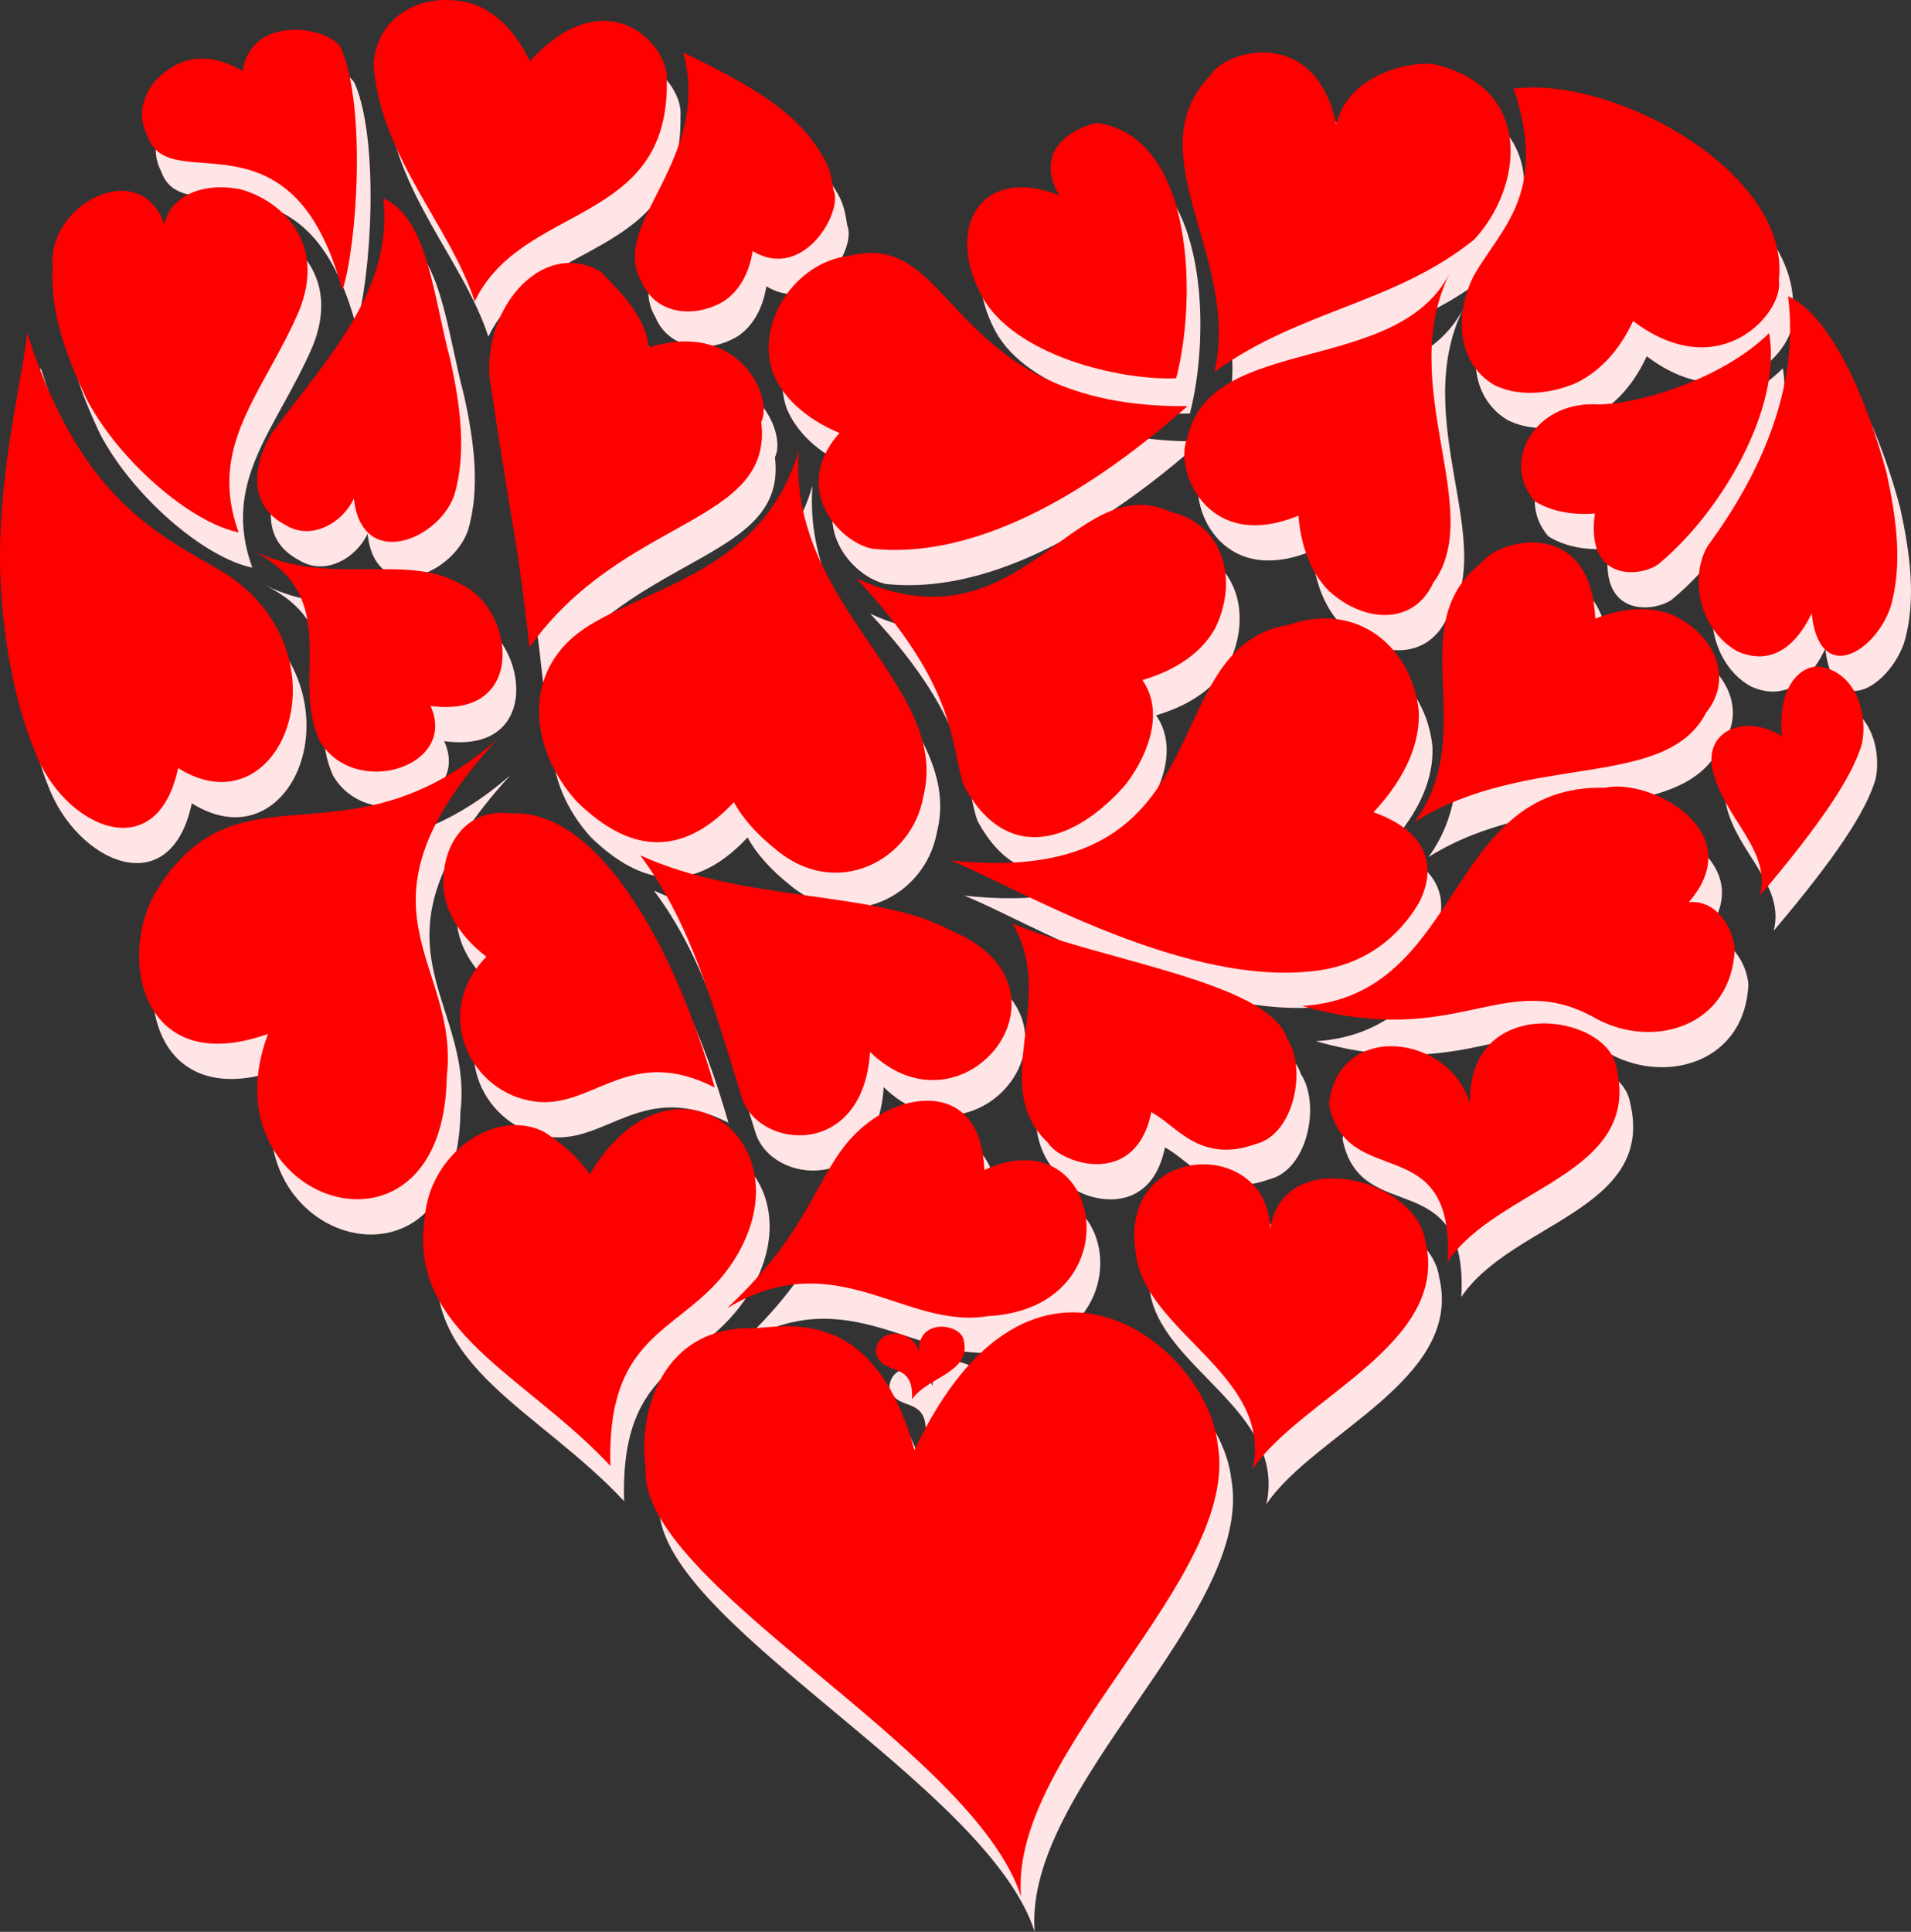
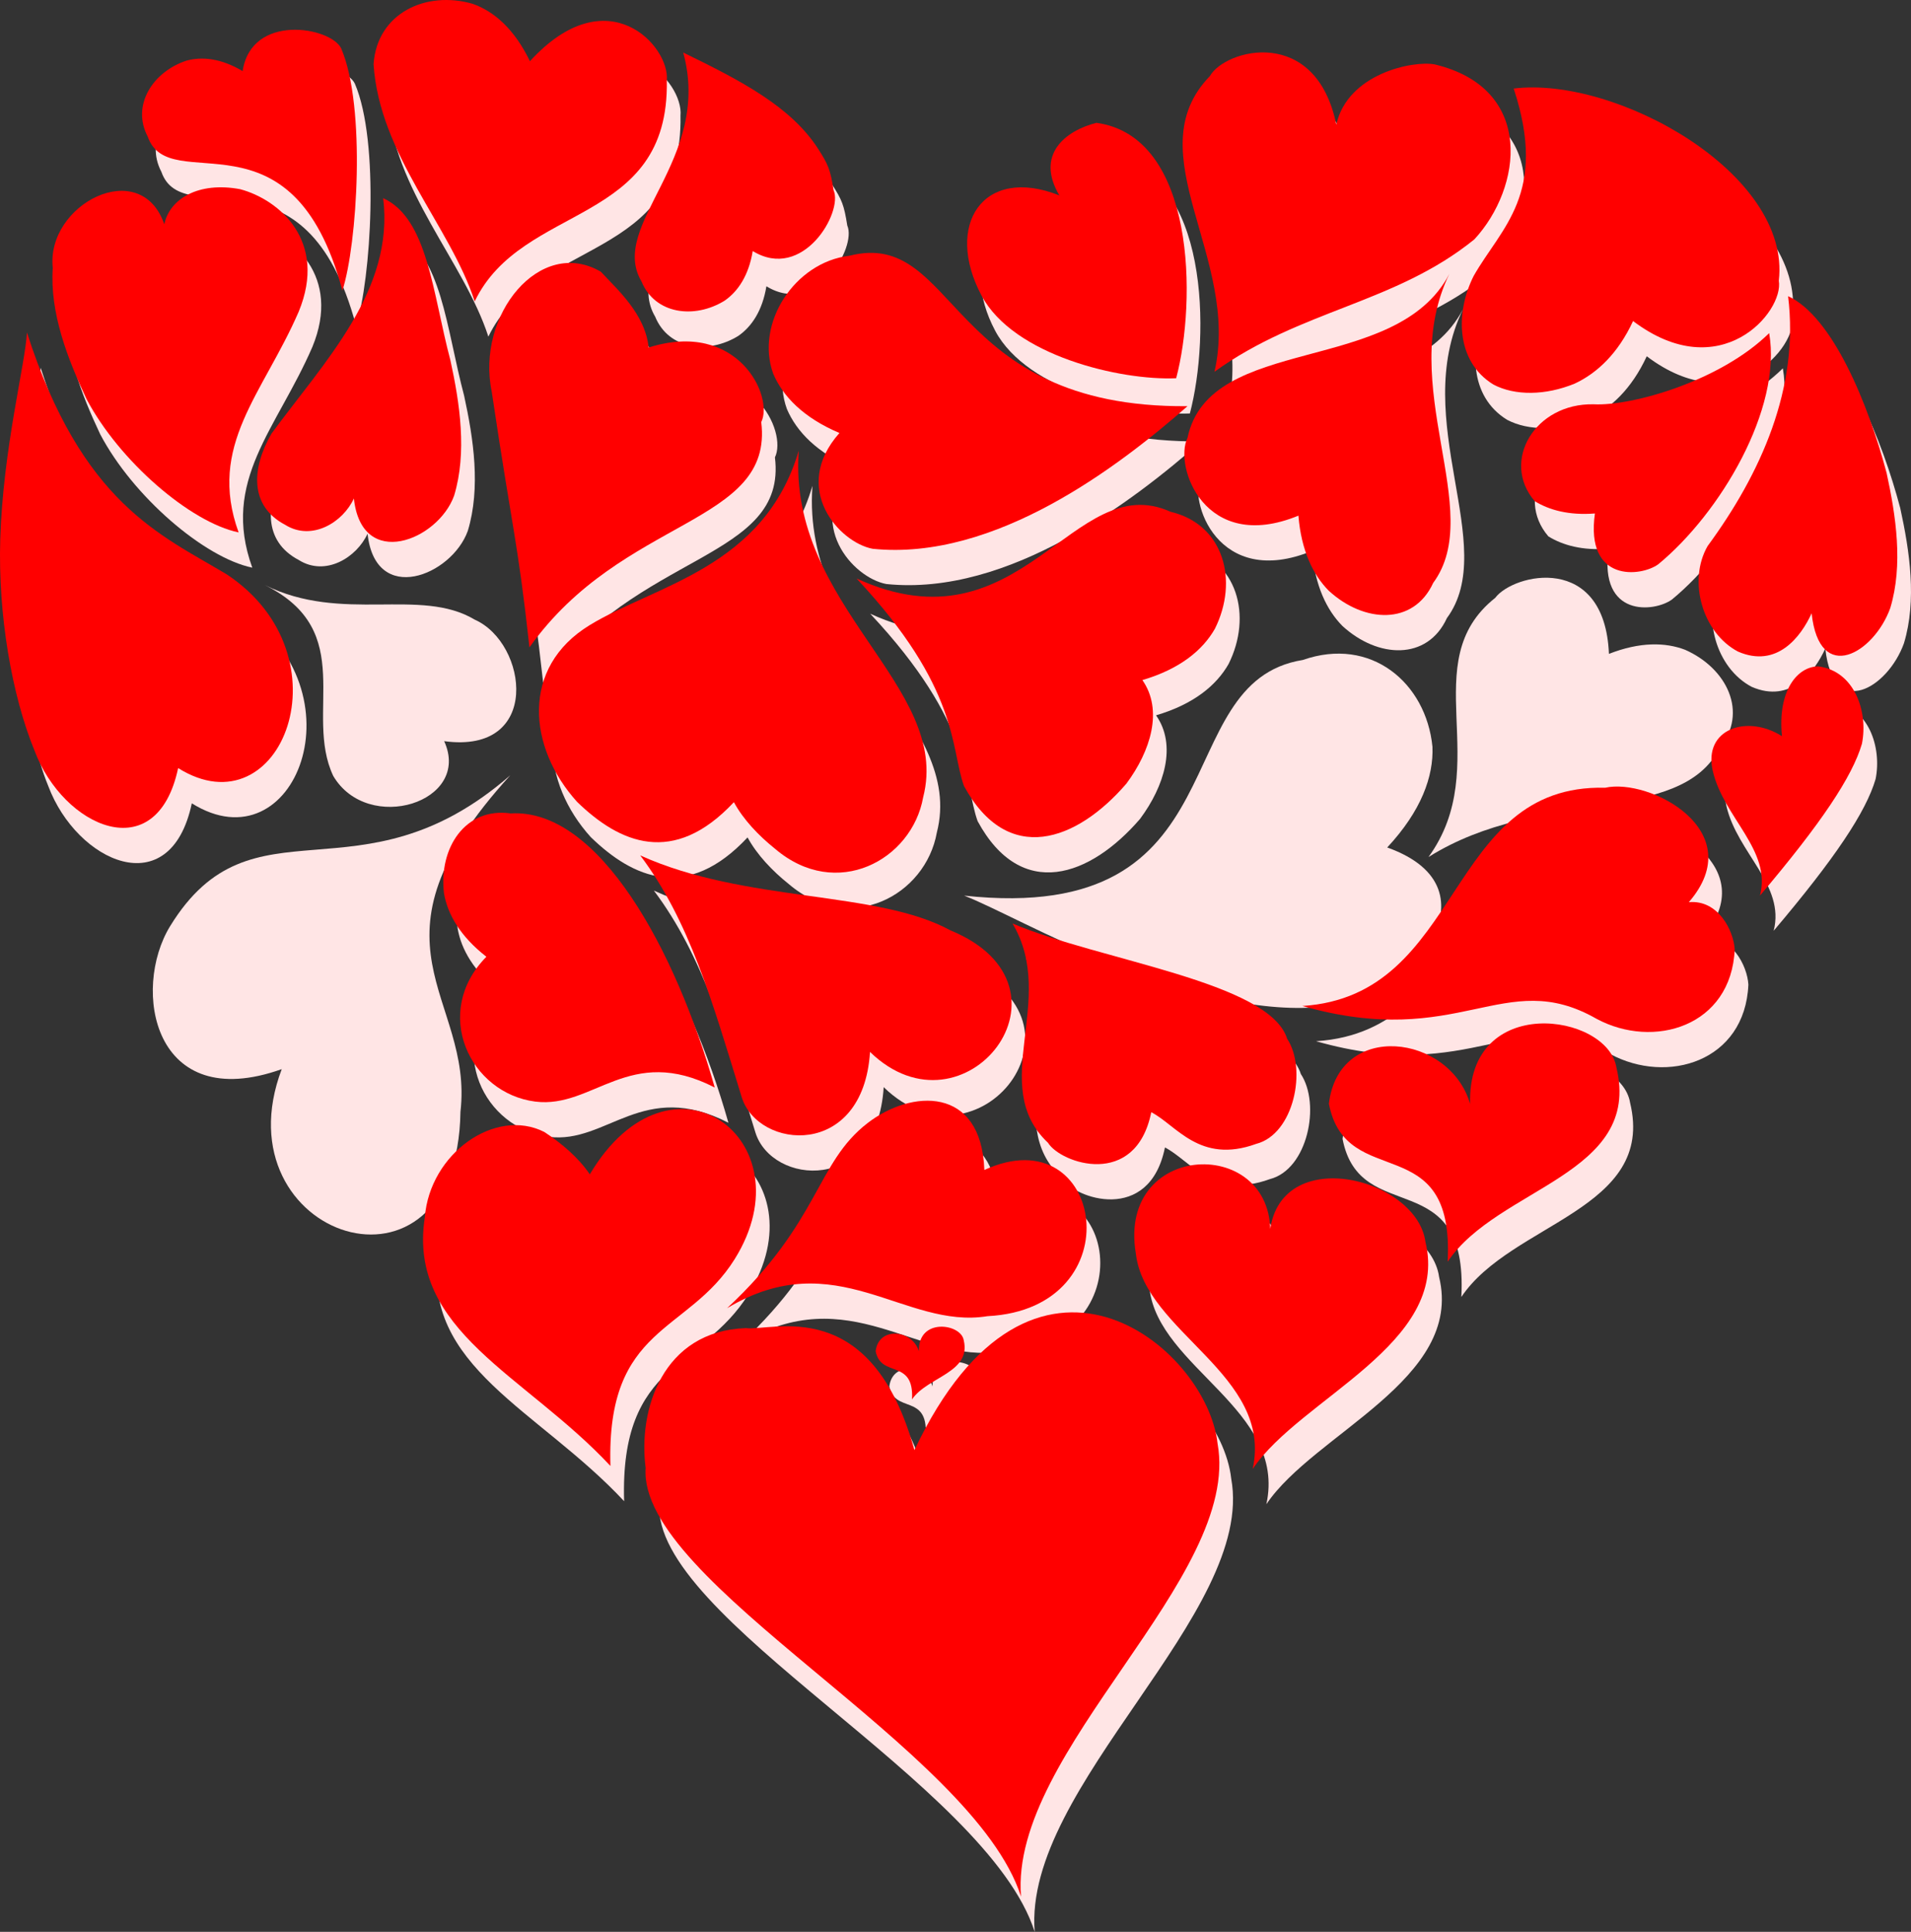
<svg xmlns="http://www.w3.org/2000/svg" version="1.1" viewBox="0 0 568.41 574.5" id="svg2">
  <rect x="0" y="0" width="568.41" height="574.5" fill="#333333" stroke="none" />
  <title id="title4448">Hearts for Valentine's Day</title>
  <g transform="translate(-80.951 -79.873)" id="layer1">
    <g transform="translate(1.212 24.766)" style="fill:#ffe5e5" id="g4264-6">
      <path d="m225 155.22c14.203-29.512 57.97-22.264 57.143-65.714 0.989-10.139-17.65-30.932-40.714-5.714-4.65-9.65-10.74-14.851-17.01-17.059-13.89-4.043-28.47 2.771-29.5 17.948 1.77 27.059 22.82 48.109 30.08 70.539z" style="stroke:#9d0308;stroke-width:.005;fill:#ffe5e5" id="path2830-18" />
      <path d="m321.39 199.61c-10.304 34.878-42.677 39.947-62.193 51.889-20.629 12.58-18.321 36.454-3.738 52.556 12.626 12.257 28.655 19.321 46.635 0.088 2.794 5.158 7.374 9.967 12.248 13.865 18.23 15.557 40.722 3.36 44.049-15.31 8.549-33.202-40.371-56.767-37-103.09v0z" style="stroke:#9d0308;stroke-width:.006;fill:#ffe5e5" id="path2830-1-9" />
      <path d="m514.91 147.03c-15.859 30.496-71.355 17.603-77.888 48.789-4.137 8.318 5.068 34.603 32.989 23.113 0.844 10.41 4.374 17.625 9.018 22.328 10.579 9.697 25.269 10.319 31.075-2.333 15.809-21.429-11.328-58.758 4.806-91.897z" style="stroke:#9d0308;stroke-width:.005;fill:#ffe5e5" id="path2830-1-7-27" />
      <path d="m445.04 176.14c7.815-33.787-23.562-65.026-1.382-87.901 4.575-8.085 31.508-15.177 37.622 14.39 3.383-15.129 22.766-19.103 29.263-17.888 30.021 7.186 25.939 36.797 11.794 52.034-23.577 19.103-51.695 20.896-77.296 39.364z" style="stroke:#9d0308;stroke-width:.005;fill:#ffe5e5" id="path2830-1-7-4-9" />
      <path d="m534.04 91.919c30.424-3.757 82.604 25.268 78.859 57.156 1.569 9.243-17.365 31.591-43.35 11.984-4.494 9.713-10.767 15.539-17.369 18.614-8.659 3.555-17.762 3.65-24.16 0.28-11.308-6.921-11.287-21.582-5.89-32.292 8.165-14.398 22.235-24.412 11.91-55.743z" style="stroke:#9d0308;stroke-width:.005;fill:#ffe5e5" id="path2830-1-7-0-5" />
      <path d="m610.03 164.65c3.88 22.521-14.525 53.538-32.983 68.744-5.221 3.801-21.753 5.455-18.845-15.107-7.701 0.606-13.61-1.004-17.916-3.669-10.141-11.796 0.004-29.173 17.556-28.799 11.384 0.582 37.743-6.948 52.188-21.169z" style="stroke:#9d0308;stroke-width:.003;fill:#ffe5e5" id="path2830-1-7-0-9-43" />
      <path d="m615.66 153.67c13.268 6.051 23.935 32.344 29.289 52.536 2.792 12.778 4.984 27.371 1.103 40.201-4.783 13.356-21.072 23.111-23.394 1.564-3.203 7.029-10.333 16.417-21.895 11.391-10.632-5.599-14.981-21.081-9.043-31.383 15.798-21.502 27.307-46.961 23.939-74.309z" style="stroke:#9d0308;stroke-width:.003;fill:#ffe5e5" id="path2830-1-7-0-9-4-1" />
      <path d="m338.58 237.62c30.696 32.778 27.875 50.374 31.948 61.696 12.999 23.962 33.52 16.494 48.305-0.678 7.236-9.71 11.007-21.897 4.764-30.805 11.207-3.298 17.969-8.93 21.574-15.264 7.09-14.201 2.753-31.035-13.205-34.792-29.072-13.151-44.2 42.35-93.386 19.842z" style="stroke:#9d0308;stroke-width:.005;fill:#ffe5e5" id="path2830-1-8-2" />
      <path d="m437.02 186.38c-20.022 17.594-57.163 46.166-93.647 42.408-9.95-1.848-24.495-17.953-9.882-34.435-10.759-4.552-16.835-10.917-19.697-17.621-5.428-14.916 6.353-33.167 22.635-35.083 32.401-8.242 28.454 45.331 100.59 44.73z" style="stroke:#9d0308;stroke-width:.005;fill:#ffe5e5" id="path2830-1-8-8-3" />
      <path d="m433.65 178.07c6.072-22.889 5.8-71.904-23.708-75.952-9.212 2.31-18.253 9.426-11.034 21.584-22.69-9.038-34.31 8.81-23.144 29.797 9.499 17.834 41.277 25.305 57.886 24.572z" style="stroke:#9d0308;stroke-width:.004;fill:#ffe5e5" id="path2830-1-7-2-3" />
      <path d="m366.51 321.45c16.359 6.275 66.937 36.858 106.4 33.082 13.951-1.067 25.613-8.027 32.964-20.496 4.753-9.147 4.158-20.582-13.518-26.898 10.172-10.925 13.805-21.16 13.454-29.949-1.89-19.03-18.27-32.919-38.562-25.817-41.302 6.627-17.117 79.124-100.74 70.079z" style="stroke:#9d0308;stroke-width:.007;fill:#ffe5e5" id="path2830-1-8-4-4" />
      <path d="m504.63 309.98c19.754-27.236-4.196-58.01 19.844-77.075 5.463-7.257 32.57-13.515 33.829 16.658 9.224-3.619 16.785-3.457 22.643-1.225 12.475 5.513 18.832 18.579 10.33 29.177-12.032 23.371-53.127 11.442-86.646 32.465z" style="stroke:#9d0308;stroke-width:.005;fill:#ffe5e5" id="path2830-1-7-5-1" />
      <path style="stroke:#9d0308;stroke-width:.002;fill:#ffe5e5" d="m607.3 331.91c3.495-13.494-10.764-23.139-14.022-36.961-3.003-12.739 10.343-16.959 20.56-10.427-1.349-13.566 4.574-20.705 10.796-20.764 10.918 1.398 14.88 13.626 12.986 23.027-2.846 9.732-12.04 23.556-30.32 45.125z" id="path2830-1-7-2-5-1" />
      <path d="m471.18 364.75c48.23-3.053 42.306-66.1 90.063-64.898 13.238-2.965 43.256 12.813 24.892 34.032 8.716-0.795 13.311 8.436 13.646 14.03-1.013 22.971-24.151 29.796-41.103 20.649-27.503-15.706-40.67 9.535-87.498-3.813z" style="stroke:#9d0308;stroke-width:.007;fill:#ffe5e5" id="path2830-1-8-4-1-3" />
      <path d="m514.4 440.81c14.842-22.139 57.901-25.884 50.191-57.781-2.62-16.192-44.471-22.207-43.509 10.84-6.015-20.746-39.057-24.875-42.007-0.048 5.134 26.593 37.432 6.95 35.325 46.989v-0z" style="stroke:#9d0308;stroke-width:.005;fill:#ffe5e5" id="path2830-1-8-7-8" />
      <path d="m456.41 502.44c14.194-21.092 58.755-37.171 51.38-67.56-2.747-19.997-47.359-30.299-46.439 1.185 4.633-32.998-45.564-32.36-39.69 2.36 2.736 23.411 40.87 35.974 34.749 64.015v-0z" style="stroke:#9d0308;stroke-width:.005;fill:#ffe5e5" id="path2830-1-8-7-1-7" />
      <path d="m387.5 629.61c-3.527-43.309 65.736-94.764 58.455-134.77-3.182-28.833-55.156-71.946-90.164 1.985-12.871-46.604-42.113-35.317-50.153-36.274-24.71 0.857-32.07 24.212-29.789 41.556-2.453 34.198 97.564 83.35 111.65 127.5z" style="stroke:#9d0308;stroke-width:.006;fill:#ffe5e5" id="path2830-1-1-4" />
      <path d="m274.24 319.97c14.665 19.507 21.388 43.294 30.178 71.883 4.814 15.656 36.152 18.557 38.167-13.437 28.095 27.261 64.673-19.394 23.971-36.13-21.997-12.035-61.056-8.155-92.316-22.316z" style="stroke:#9d0308;stroke-width:.002;fill:#ffe5e5" id="path2830-1-7-2-5-5-27" />
      <path d="m384.98 340.23c13.541 22.892-7.596 48.107 10.556 65.221 3.778 6.121 26.054 13.79 30.707-9.102 7.404 3.746 14.349 15.541 31.206 9.412 11.249-2.876 15.168-22.27 9.207-31.265-5.299-16.976-55.706-23.218-81.675-34.266z" style="stroke:#9d0308;stroke-width:.004;fill:#ffe5e5" id="path2830-1-7-5-2-7" />
      <path d="m241.29 258.1c27.744-39.036 72.662-36.326 68.945-66.986 3.77-7.64-6.953-30.522-33.49-22.188-1.066-10.162-9.632-17.501-14.208-22.518-18.089-10.596-37.222 12.886-32.468 35.66 6.223 41.782 7.713 44.156 11.222 76.033z" style="stroke:#9d0308;stroke-width:.005;fill:#ffe5e5" id="path2830-1-7-0-9-7-9" />
      <path d="m287.03 81.217c17.337 8.435 32.128 16.134 40.208 28.762 2.93 4.579 3.549 6.057 4.516 12.203 2.883 6.471-9.1 27.209-24.054 18.06-1.206 7.315-4.397 12.003-8.351 14.754-8.955 5.541-20.733 4.074-24.73-5.706-9.998-16.899 21.167-36.028 12.412-68.074z" style="stroke:#9d0308;stroke-width:.004;fill:#ffe5e5" id="path2830-1-7-5-6-3" />
      <path d="m300.07 454.63c27.76-25.888 26.384-43.164 41.792-55.058 12.966-10.008 33.839-11.178 34.732 13.948 35.568-16.354 44.885 41.246 0.933 43.477-24.749 4.026-45.008-21.837-77.457-2.368z" style="stroke:#9d0308;stroke-width:.002;fill:#ffe5e5" id="path2830-1-7-2-5-5-1-1" />
      <path d="m355.08 481.75c4.546-6.755 17.733-7.897 15.372-17.63-0.803-4.94-13.62-6.776-13.325 3.307-1.842-6.33-11.962-7.59-12.865-0.015 1.572 8.114 11.464 2.12 10.819 14.337v-0z" style="stroke:#9d0308;stroke-width:.002;fill:#ffe5e5" id="path2830-1-8-7-4-9" />
      <path d="m185.65 152c4.42-13.659 7.08-54.707-0.366-72.026-3.091-6.375-26.671-10.573-29.311 6.758-6.372-3.791-12.012-4.372-16.663-3.121-10.007 3.278-16.475 13.23-11.572 22.588 6.481 18.534 42.976-10.115 57.912 45.801z" style="stroke:#9d0308;stroke-width:.004;fill:#ffe5e5" id="path2830-1-7-5-6-2-8" />
      <path d="m154.78 223.92c-14.283-2.946-35.534-21.204-45.249-39.698-5.567-11.835-10.952-25.575-10.024-38.946-2.06-18.907 26.113-33.472 33.173-12.983 1.558-7.566 10.169-12.77 22.559-10.443 11.611 3.092 26.084 15.431 17.41 36.44-10.616 24.479-27.24 39.718-17.868 65.631z" style="stroke:#9d0308;stroke-width:.003;fill:#ffe5e5" id="path2830-1-7-0-9-4-3-6" />
      <path d="m231.51 285.67c-44.866 39.087-76.696 5.067-101.14 44.814-11.571 18.812-5.114 56.201 33.166 42.572-18.966 50.192 52.258 73.849 53.161 12.684 3.98-34.574-31.401-49.42 14.818-100.07z" style="stroke:#9d0308;stroke-width:.003;fill:#ffe5e5" id="path2830-1-7-2-5-5-2-5" />
      <path d="m259.24 414.82c-3.283-4.861-8.311-9.201-13.541-12.605-14.608-7.393-34.037 6.434-35.528 25.339-5.272 33.878 29.802 46.753 55.207 73.99-1.279-42.01 23.031-39.163 36.982-61.556 22.048-35.39-18.972-65.8-43.12-25.168z" style="stroke:#9d0308;stroke-width:.006;fill:#ffe5e5" id="path2830-1-2-0" />
      <path d="m91.823 164.48c-0.939 17.413-12.646 88.154 2.285 124.42 8.483 22.555 36.276 35.3 42.684 5.108 30.685 19.198 51.173-33.298 14.453-57.615-19.691-11.795-43.058-21.01-59.423-71.912z" style="stroke:#9d0308;stroke-width:.007;fill:#ffe5e5" id="path2830-1-8-4-16-2" />
      <path d="m296.4 389c-25.415-13.074-36.12 6.373-53.377 4.186-19.407-2.459-30.941-26.418-14.544-43.077-7.82-6.085-11.54-12.67-12.61-18.847-1.626-13.542 6.366-25.677 19.819-23.774 26.238-1.582 49.098 40.56 60.712 81.512z" style="stroke:#9d0308;stroke-width:.005;fill:#ffe5e5" id="path2830-1-7-5-8-8" />
      <path d="m197.78 124.52c13.268 6.051 14.649 28.058 20.004 48.251 2.792 12.778 4.984 27.371 1.103 40.201-4.783 13.356-27.501 22.397-29.823 0.85-3.203 7.029-12.476 12.846-20.466 7.82-10.632-5.599-9.981-16.795-4.043-27.098 15.798-21.502 36.593-42.675 33.225-70.023z" style="stroke:#9d0308;stroke-width:.003;fill:#ffe5e5" id="path2830-1-7-0-9-4-5-6" />
      <path d="m158.48 229.08c27.93 13.792 11.525 38.012 20.375 56.772 10.283 17.483 41.31 7.848 32.999-10.332 29.165 3.97 24.853-29.145 9.106-36.13-16.254-9.744-39.382 1.155-62.48-10.309z" style="stroke:#9d0308;stroke-width:.002;fill:#ffe5e5" id="path2830-1-7-2-5-5-7-0" />
    </g>
    <g transform="translate(-2.857 14.286)" id="g4264">
      <path d="m225 155.22c14.203-29.512 57.97-22.264 57.143-65.714 0.989-10.139-17.65-30.932-40.714-5.714-4.65-9.65-10.74-14.851-17.01-17.059-13.89-4.043-28.47 2.771-29.5 17.948 1.77 27.059 22.82 48.109 30.08 70.539z" style="fill:#ff0000" id="path2830" />
      <path d="m321.39 199.61c-10.304 34.878-42.677 39.947-62.193 51.889-20.629 12.58-18.321 36.454-3.738 52.556 12.626 12.257 28.655 19.321 46.635 0.088 2.794 5.158 7.374 9.967 12.248 13.865 18.23 15.557 40.722 3.36 44.049-15.31 8.549-33.202-40.371-56.767-37-103.09v0z" style="fill:#ff0000" id="path2830-1" />
      <path d="m514.91 147.03c-15.859 30.496-71.355 17.603-77.888 48.789-4.137 8.318 5.068 34.603 32.989 23.113 0.844 10.41 4.374 17.625 9.018 22.328 10.579 9.697 25.269 10.319 31.075-2.333 15.809-21.429-11.328-58.758 4.806-91.897z" style="fill:#ff0000" id="path2830-1-7" />
      <path d="m445.04 176.14c7.815-33.787-23.562-65.026-1.382-87.901 4.575-8.085 31.508-15.177 37.622 14.39 3.383-15.129 22.766-19.103 29.263-17.888 30.021 7.186 25.939 36.797 11.794 52.034-23.577 19.103-51.695 20.896-77.296 39.364z" style="fill:#ff0000" id="path2830-1-7-4" />
      <path d="m534.04 91.919c30.424-3.757 82.604 25.268 78.859 57.156 1.569 9.243-17.365 31.591-43.35 11.984-4.494 9.713-10.767 15.539-17.369 18.614-8.659 3.555-17.762 3.65-24.16 0.28-11.308-6.921-11.287-21.582-5.89-32.292 8.165-14.398 22.235-24.412 11.91-55.743z" style="fill:#ff0000" id="path2830-1-7-0" />
      <path d="m610.03 164.65c3.88 22.521-14.525 53.538-32.983 68.744-5.221 3.801-21.753 5.455-18.845-15.107-7.701 0.606-13.61-1.004-17.916-3.669-10.141-11.796 0.004-29.173 17.556-28.799 11.384 0.582 37.743-6.948 52.188-21.169z" style="fill:#ff0000" id="path2830-1-7-0-9" />
      <path d="m615.66 153.67c13.268 6.051 23.935 32.344 29.289 52.536 2.792 12.778 4.984 27.371 1.103 40.201-4.783 13.356-21.072 23.111-23.394 1.564-3.203 7.029-10.333 16.417-21.895 11.391-10.632-5.599-14.981-21.081-9.043-31.383 15.798-21.502 27.307-46.961 23.939-74.309z" style="fill:#ff0000" id="path2830-1-7-0-9-4" />
      <path d="m338.58 237.62c30.696 32.778 27.875 50.374 31.948 61.696 12.999 23.962 33.52 16.494 48.305-0.678 7.236-9.71 11.007-21.897 4.764-30.805 11.207-3.298 17.969-8.93 21.574-15.264 7.09-14.201 2.753-31.035-13.205-34.792-29.072-13.151-44.2 42.35-93.386 19.842z" style="fill:#ff0000" id="path2830-1-8" />
      <path d="m437.02 186.38c-20.022 17.594-57.163 46.166-93.647 42.408-9.95-1.848-24.495-17.953-9.882-34.435-10.759-4.552-16.835-10.917-19.697-17.621-5.428-14.916 6.353-33.167 22.635-35.083 32.401-8.242 28.454 45.331 100.59 44.73z" style="fill:#ff0000" id="path2830-1-8-8" />
      <path d="m433.65 178.07c6.072-22.889 5.8-71.904-23.708-75.952-9.212 2.31-18.253 9.426-11.034 21.584-22.69-9.038-34.31 8.81-23.144 29.797 9.499 17.834 41.277 25.305 57.886 24.572z" style="fill:#ff0000" id="path2830-1-7-2" />
-       <path d="m366.51 321.45c16.359 6.275 66.937 36.858 106.4 33.082 13.951-1.067 25.613-8.027 32.964-20.496 4.753-9.147 4.158-20.582-13.518-26.898 10.172-10.925 13.805-21.16 13.454-29.949-1.89-19.03-18.27-32.919-38.562-25.817-41.302 6.627-17.117 79.124-100.74 70.079z" style="fill:#ff0000" id="path2830-1-8-4" />
-       <path d="m504.63 309.98c19.754-27.236-4.196-58.01 19.844-77.075 5.463-7.257 32.57-13.515 33.829 16.658 9.224-3.619 16.785-3.457 22.643-1.225 12.475 5.513 18.832 18.579 10.33 29.177-12.032 23.371-53.127 11.442-86.646 32.465z" style="fill:#ff0000" id="path2830-1-7-5" />
+       <path d="m504.63 309.98z" style="fill:#ff0000" id="path2830-1-7-5" />
      <path style="fill:#ff0000" d="m607.3 331.91c3.495-13.494-10.764-23.139-14.022-36.961-3.003-12.739 10.343-16.959 20.56-10.427-1.349-13.566 4.574-20.705 10.796-20.764 10.918 1.398 14.88 13.626 12.986 23.027-2.846 9.732-12.04 23.556-30.32 45.125z" id="path2830-1-7-2-5" />
      <path d="m471.18 364.75c48.23-3.053 42.306-66.1 90.063-64.898 13.238-2.965 43.256 12.813 24.892 34.032 8.716-0.795 13.311 8.436 13.646 14.03-1.013 22.971-24.151 29.796-41.103 20.649-27.503-15.706-40.67 9.535-87.498-3.813z" style="fill:#ff0000" id="path2830-1-8-4-1" />
      <path d="m514.4 440.81c14.842-22.139 57.901-25.884 50.191-57.781-2.62-16.192-44.471-22.207-43.509 10.84-6.015-20.746-39.057-24.875-42.007-0.048 5.134 26.593 37.432 6.95 35.325 46.989v-0z" style="fill:#ff0000" id="path2830-1-8-7" />
      <path d="m456.41 502.44c14.194-21.092 58.755-37.171 51.38-67.56-2.747-19.997-47.359-30.299-46.439 1.185 4.633-32.998-45.564-32.36-39.69 2.36 2.736 23.411 40.87 35.974 34.749 64.015v-0z" style="fill:#ff0000" id="path2830-1-8-7-1" />
      <path d="m387.5 629.61c-3.527-43.309 65.736-94.764 58.455-134.77-3.182-28.833-55.156-71.946-90.164 1.985-12.871-46.604-42.113-35.317-50.153-36.274-24.71 0.857-32.07 24.212-29.789 41.556-2.453 34.198 97.564 83.35 111.65 127.5z" style="fill:#ff0000" id="path2830-1-1" />
      <path d="m274.24 319.97c14.665 19.507 21.388 43.294 30.178 71.883 4.814 15.656 36.152 18.557 38.167-13.437 28.095 27.261 64.673-19.394 23.971-36.13-21.997-12.035-61.056-8.155-92.316-22.316z" style="fill:#ff0000" id="path2830-1-7-2-5-5" />
      <path d="m384.98 340.23c13.541 22.892-7.596 48.107 10.556 65.221 3.778 6.121 26.054 13.79 30.707-9.102 7.404 3.746 14.349 15.541 31.206 9.412 11.249-2.876 15.168-22.27 9.207-31.265-5.299-16.976-55.706-23.218-81.675-34.266z" style="fill:#ff0000" id="path2830-1-7-5-2" />
      <path d="m241.29 258.1c27.744-39.036 72.662-36.326 68.945-66.986 3.77-7.64-6.953-30.522-33.49-22.188-1.066-10.162-9.632-17.501-14.208-22.518-18.089-10.596-37.222 12.886-32.468 35.66 6.223 41.782 7.713 44.156 11.222 76.033z" style="fill:#ff0000" id="path2830-1-7-0-9-7" />
      <path d="m287.03 81.217c17.337 8.435 32.128 16.134 40.208 28.762 2.93 4.579 3.549 6.057 4.516 12.203 2.883 6.471-9.1 27.209-24.054 18.06-1.206 7.315-4.397 12.003-8.351 14.754-8.955 5.541-20.733 4.074-24.73-5.706-9.998-16.899 21.167-36.028 12.412-68.074z" style="fill:#ff0000" id="path2830-1-7-5-6" />
      <path d="m300.07 454.63c27.76-25.888 26.384-43.164 41.792-55.058 12.966-10.008 33.839-11.178 34.732 13.948 35.568-16.354 44.885 41.246 0.933 43.477-24.749 4.026-45.008-21.837-77.457-2.368z" style="fill:#ff0000" id="path2830-1-7-2-5-5-1" />
      <path d="m355.08 481.75c4.546-6.755 17.733-7.897 15.372-17.63-0.803-4.94-13.62-6.776-13.325 3.307-1.842-6.33-11.962-7.59-12.865-0.015 1.572 8.114 11.464 2.12 10.819 14.337v-0z" style="fill:#ff0000" id="path2830-1-8-7-4" />
      <path d="m185.65 152c4.42-13.659 7.08-54.707-0.366-72.026-3.091-6.375-26.671-10.573-29.311 6.758-6.372-3.791-12.012-4.372-16.663-3.121-10.007 3.278-16.475 13.23-11.572 22.588 6.481 18.534 42.976-10.115 57.912 45.801z" style="fill:#ff0000" id="path2830-1-7-5-6-2" />
      <path d="m154.78 223.92c-14.283-2.946-35.534-21.204-45.249-39.698-5.567-11.835-10.952-25.575-10.024-38.946-2.06-18.907 26.113-33.472 33.173-12.983 1.558-7.566 10.169-12.77 22.559-10.443 11.611 3.092 26.084 15.431 17.41 36.44-10.616 24.479-27.24 39.718-17.868 65.631z" style="fill:#ff0000" id="path2830-1-7-0-9-4-3" />
-       <path d="m231.51 285.67c-44.866 39.087-76.696 5.067-101.14 44.814-11.571 18.812-5.114 56.201 33.166 42.572-18.966 50.192 52.258 73.849 53.161 12.684 3.98-34.574-31.401-49.42 14.818-100.07z" style="fill:#ff0000" id="path2830-1-7-2-5-5-2" />
      <path d="m259.24 414.82c-3.283-4.861-8.311-9.201-13.541-12.605-14.608-7.393-34.037 6.434-35.528 25.339-5.272 33.878 29.802 46.753 55.207 73.99-1.279-42.01 23.031-39.163 36.982-61.556 22.048-35.39-18.972-65.8-43.12-25.168z" style="fill:#ff0000" id="path2830-1-2" />
      <path d="m91.823 164.48c-0.513 9.515-7.099 34.42-7.939 61.457-0.697 22.439 3.452 46.514 10.224 62.961 8.483 22.555 36.276 35.3 42.684 5.108 30.685 19.198 51.173-33.298 14.453-57.615-19.691-11.795-43.058-21.01-59.423-71.912z" style="fill:#ff0000" id="path2830-1-8-4-16" />
      <path d="m296.4 389c-25.415-13.074-36.12 6.373-53.377 4.186-19.407-2.459-30.941-26.418-14.544-43.077-7.82-6.085-11.54-12.67-12.61-18.847-1.626-13.542 6.366-25.677 19.819-23.774 26.238-1.582 49.098 40.56 60.712 81.512z" style="fill:#ff0000" id="path2830-1-7-5-8" />
      <path d="m197.78 124.52c13.268 6.051 14.649 28.058 20.004 48.251 2.792 12.778 4.984 27.371 1.103 40.201-4.783 13.356-27.501 22.397-29.823 0.85-3.203 7.029-12.476 12.846-20.466 7.82-10.632-5.599-9.981-16.795-4.043-27.098 15.798-21.502 36.593-42.675 33.225-70.023z" style="fill:#ff0000" id="path2830-1-7-0-9-4-5" />
-       <path d="m158.48 229.08c27.93 13.792 11.525 38.012 20.375 56.772 10.283 17.483 41.31 7.848 32.999-10.332 29.165 3.97 24.853-29.145 9.106-36.13-16.254-9.744-39.382 1.155-62.48-10.309z" style="fill:#ff0000" id="path2830-1-7-2-5-5-7" />
    </g>
  </g>
</svg>